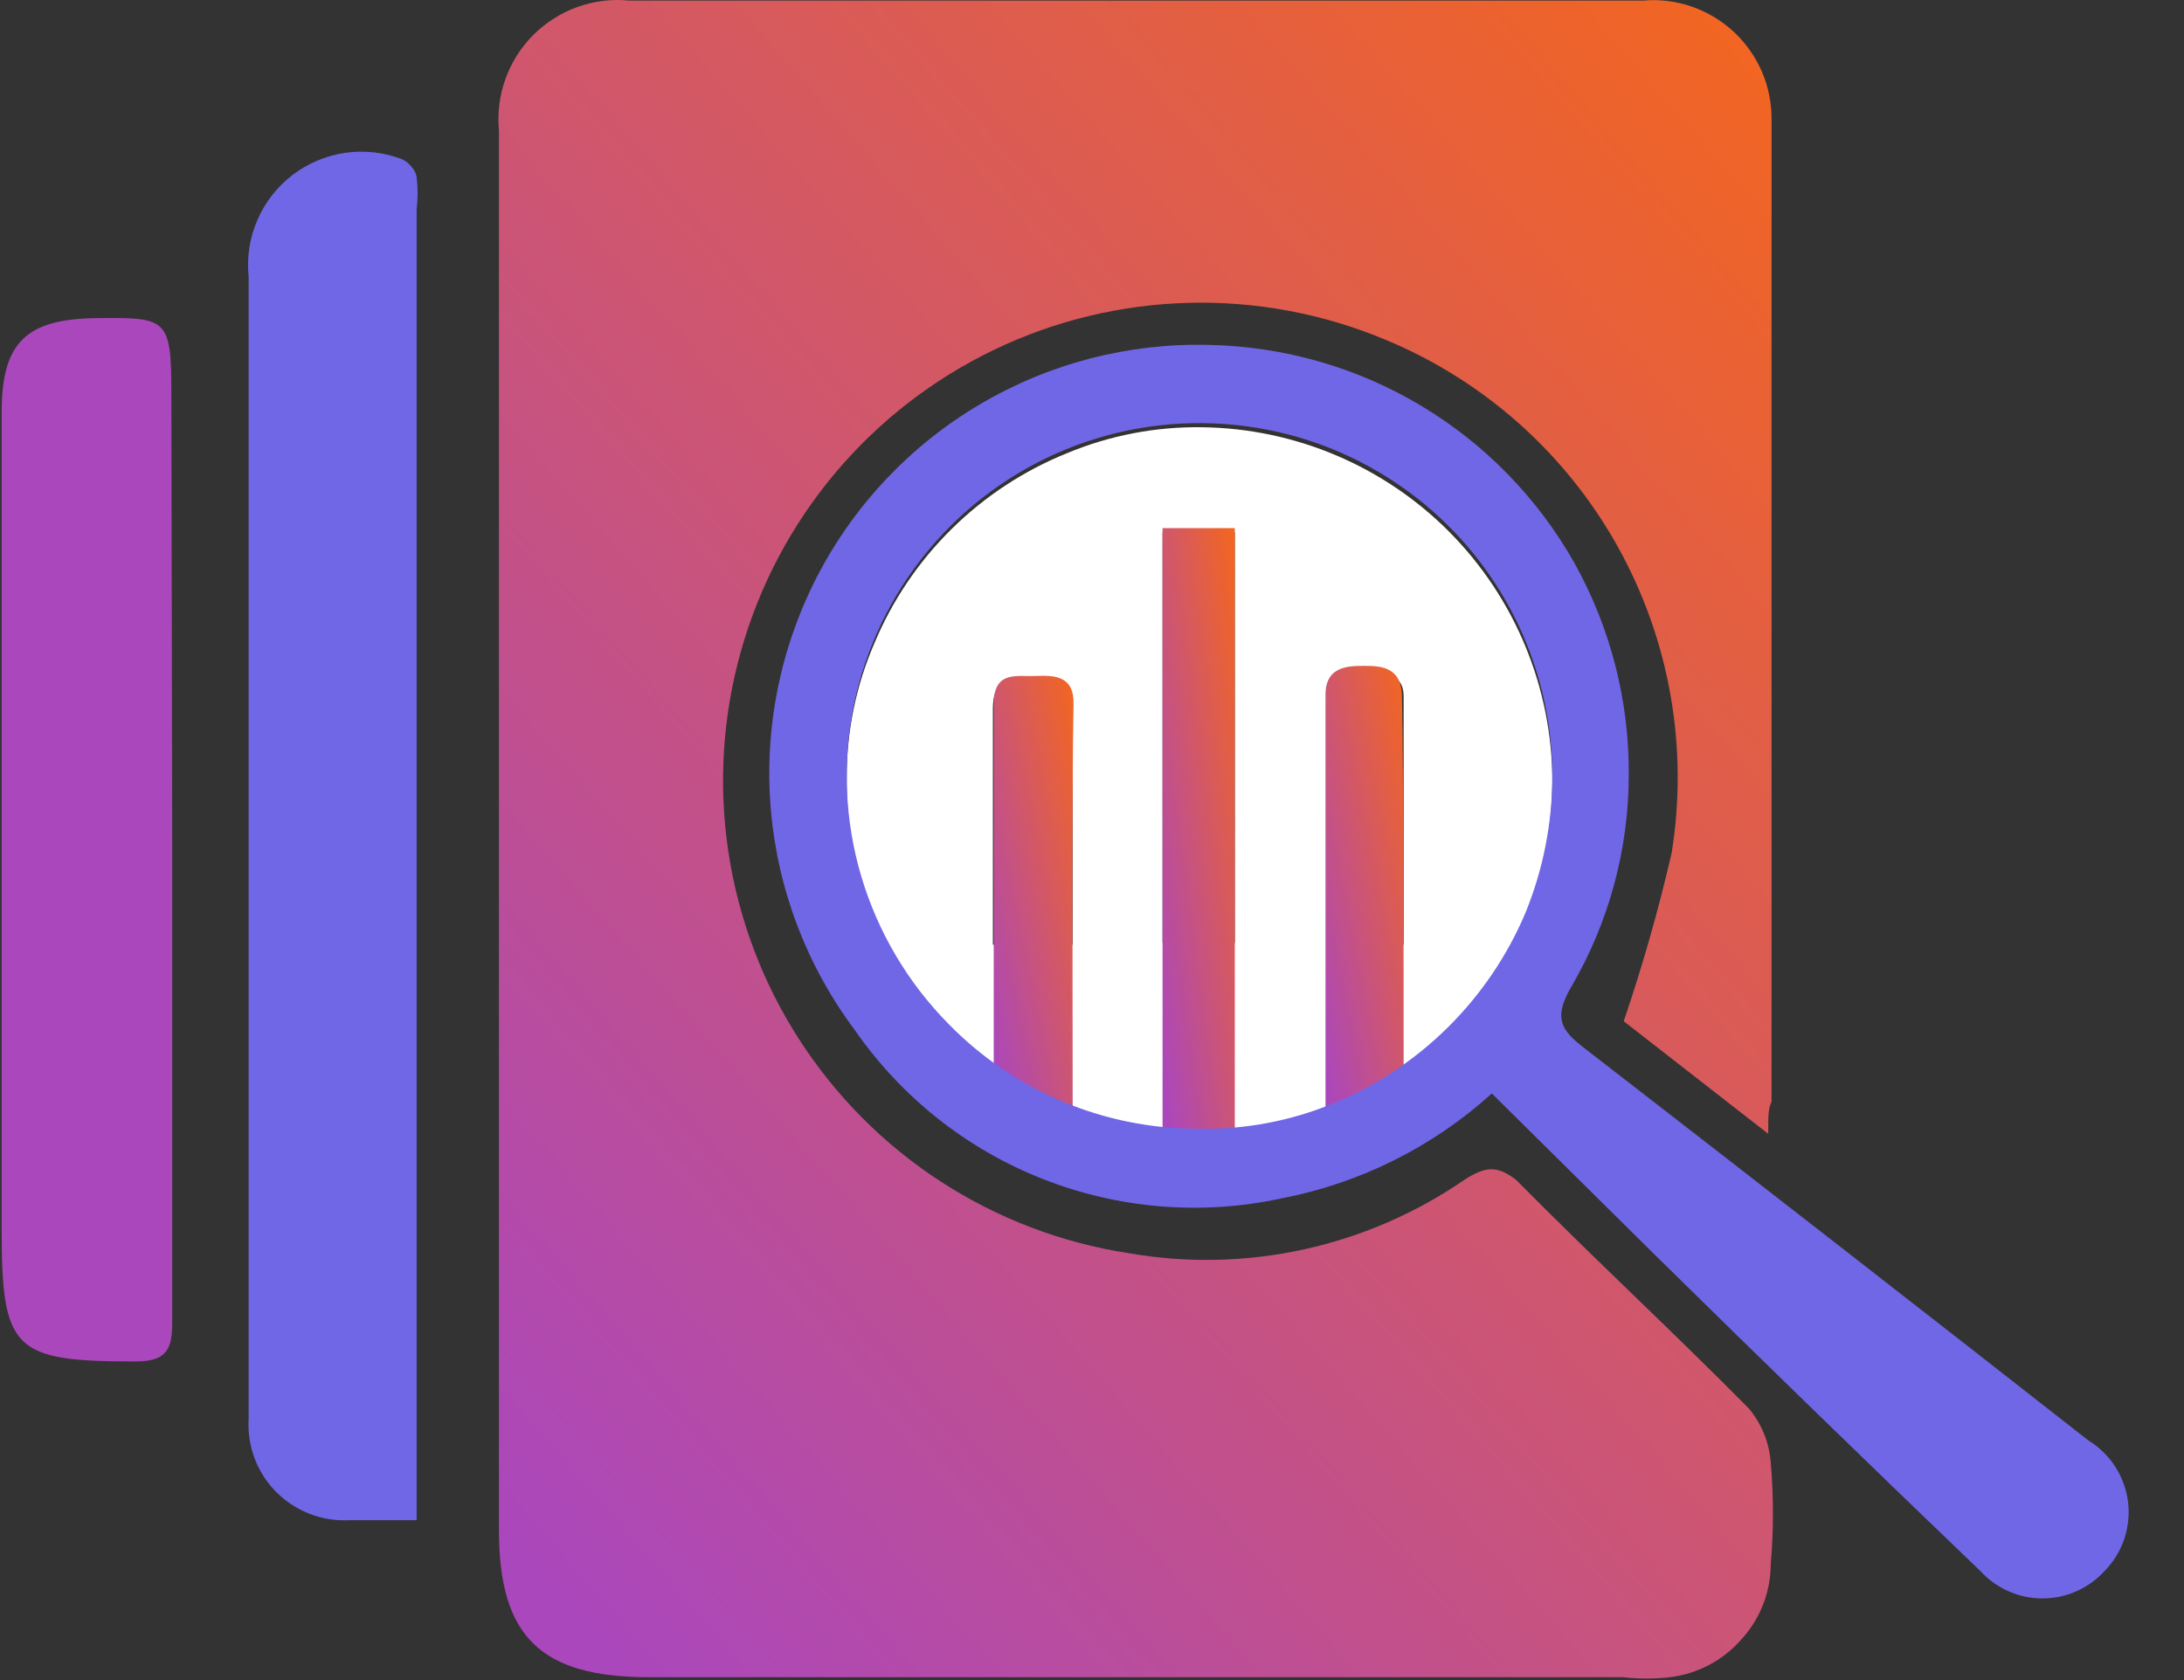
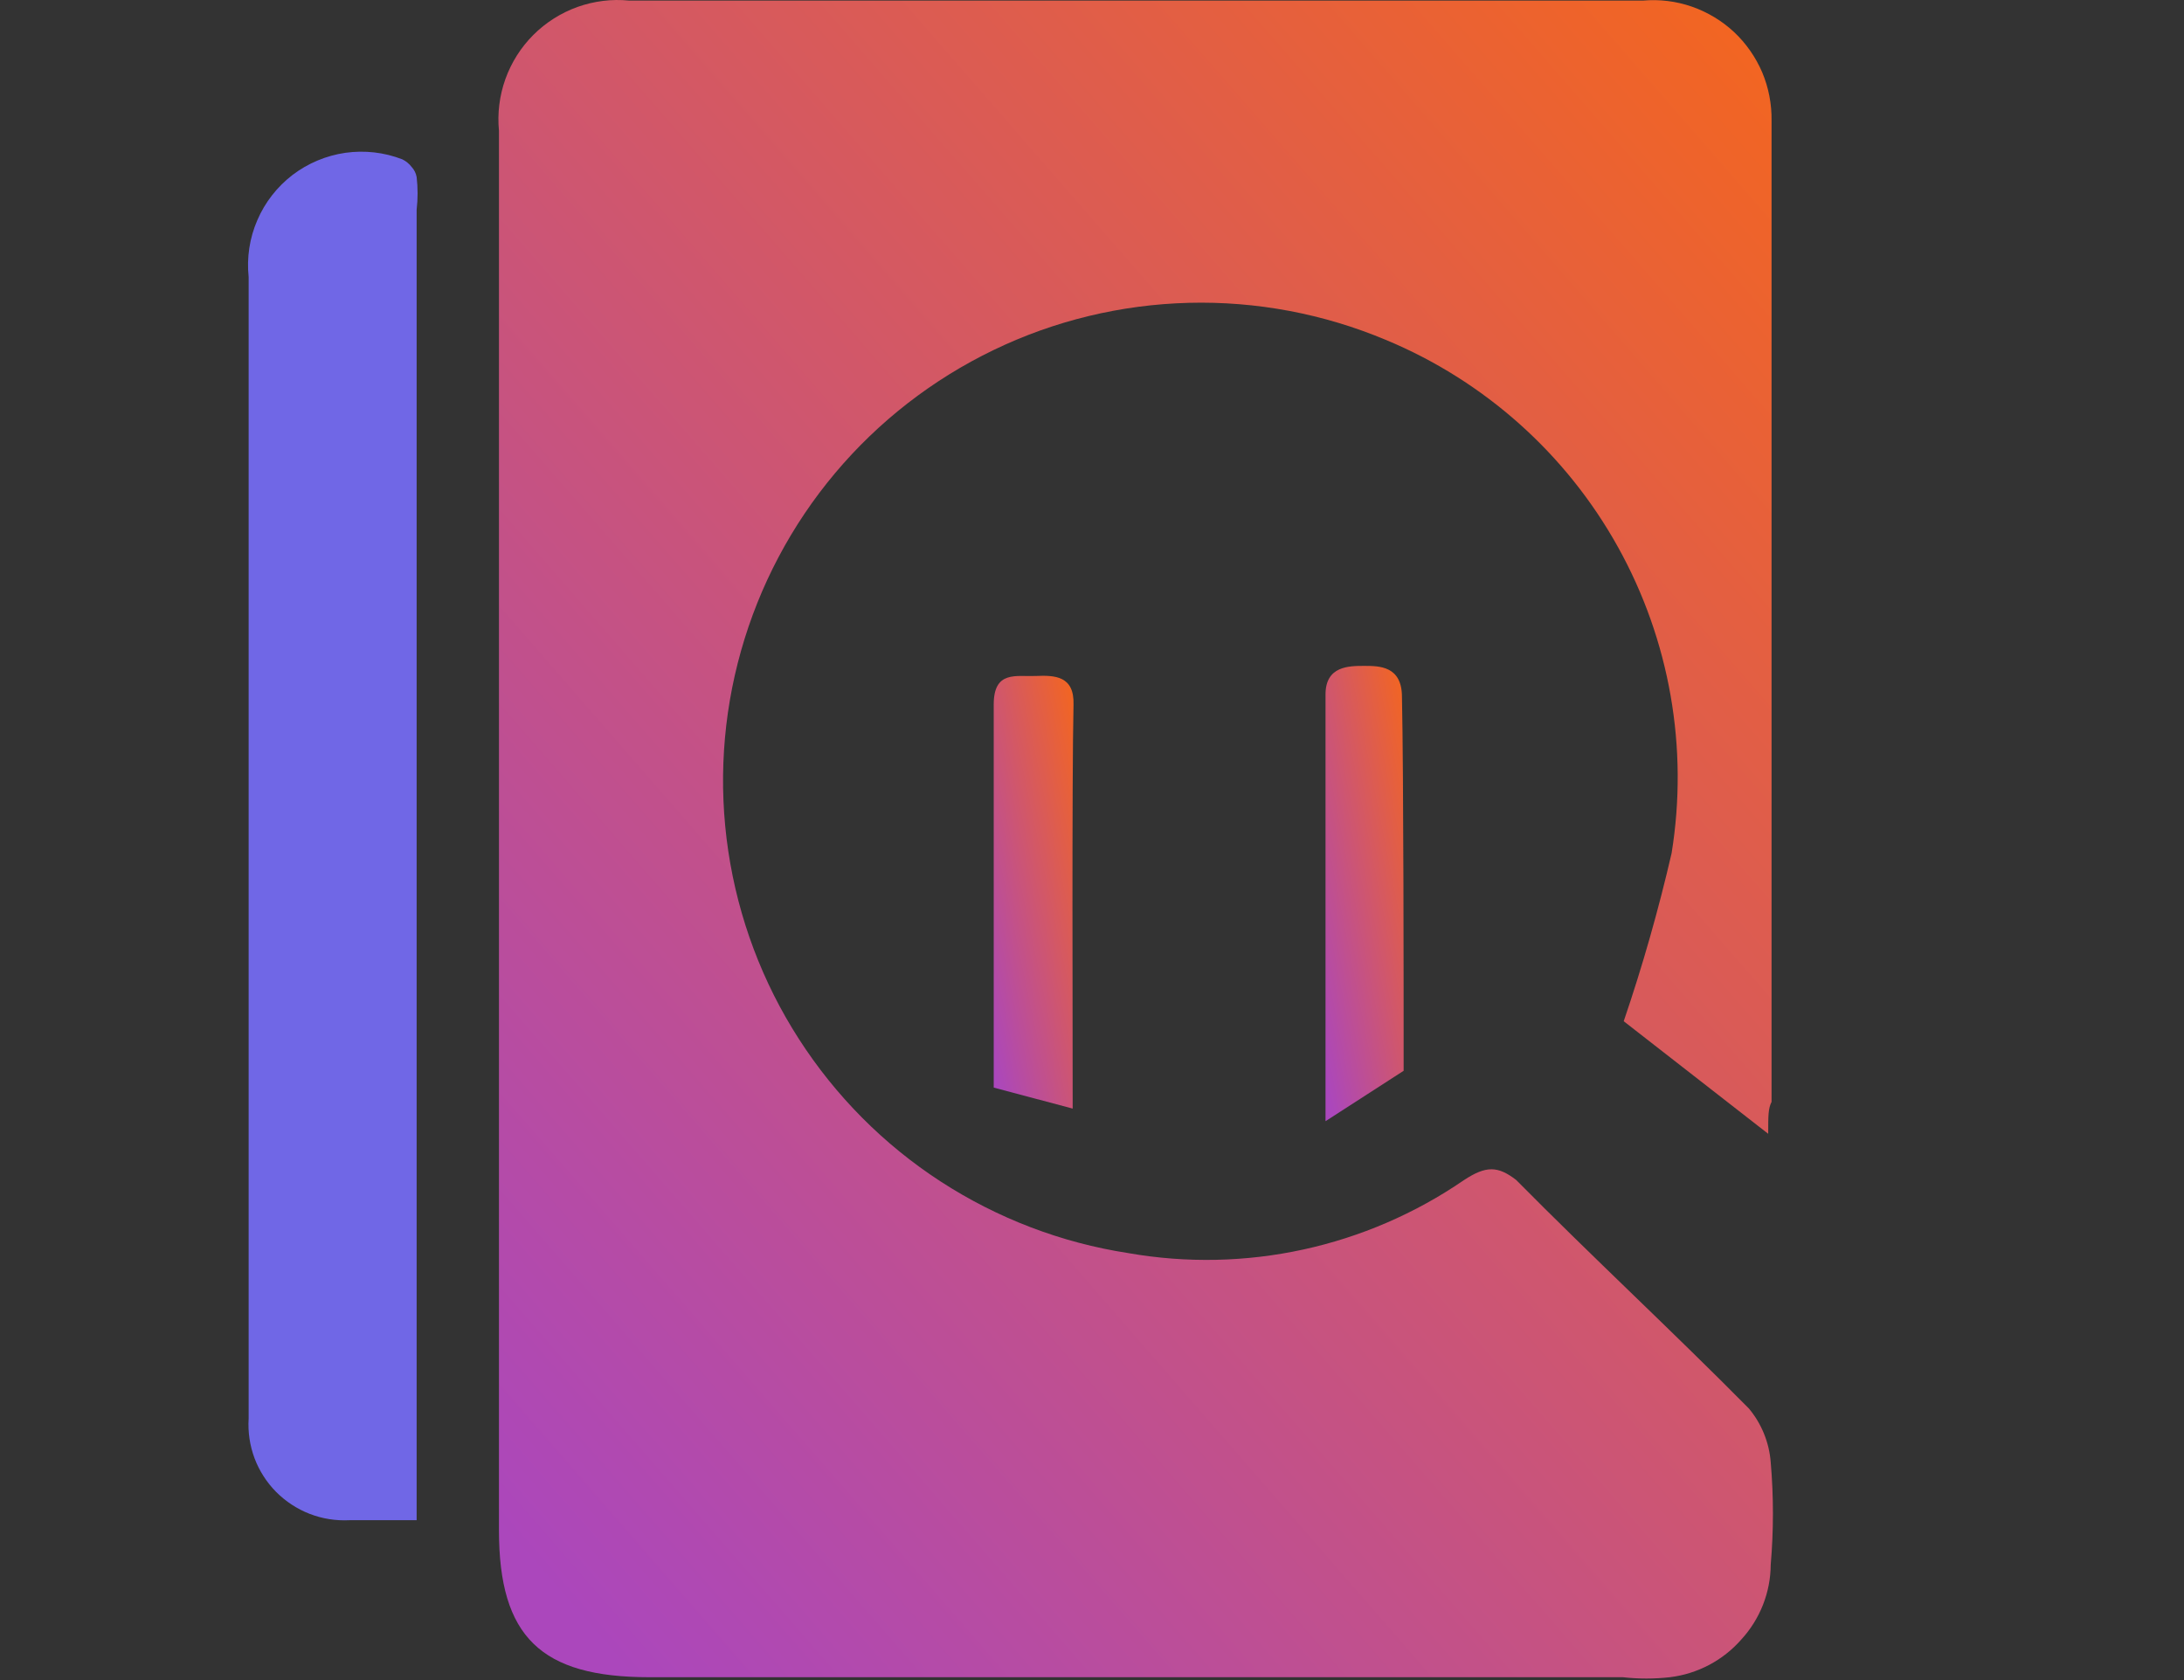
<svg xmlns="http://www.w3.org/2000/svg" width="26" height="20" viewBox="0 0 26 20" fill="none">
  <rect x="0" y="0" width="26" height="20" fill="#333333" stroke="none" />
  <path d="M21.05 13.497L19.33 12.157C19.554 11.5 19.744 10.832 19.9 10.157C20.103 8.904 19.878 7.62 19.261 6.511C18.644 5.402 17.671 4.534 16.5 4.047C15.757 3.735 14.956 3.584 14.151 3.605C13.345 3.626 12.553 3.817 11.828 4.167C11.102 4.517 10.458 5.017 9.94 5.634C9.422 6.251 9.041 6.971 8.822 7.747C8.603 8.522 8.551 9.335 8.67 10.132C8.789 10.929 9.075 11.692 9.511 12.369C9.947 13.047 10.521 13.625 11.197 14.064C11.873 14.503 12.634 14.794 13.43 14.917C14.826 15.162 16.262 14.849 17.43 14.047C17.69 13.877 17.83 13.877 18.05 14.047C18.96 14.967 19.91 15.847 20.82 16.767C20.971 16.948 21.062 17.172 21.08 17.407C21.115 17.812 21.115 18.221 21.08 18.627C21.078 18.956 20.953 19.274 20.73 19.517C20.512 19.766 20.209 19.926 19.88 19.966C19.694 19.987 19.506 19.987 19.32 19.966H7.73C6.44 19.966 5.94 19.486 5.94 18.216V1.557C5.92 1.348 5.946 1.138 6.017 0.94C6.088 0.743 6.201 0.564 6.349 0.416C6.497 0.268 6.677 0.154 6.874 0.083C7.071 0.013 7.281 -0.014 7.49 0.007H19.56C19.757 -0.01 19.955 0.014 20.141 0.079C20.328 0.144 20.499 0.247 20.643 0.381C20.787 0.516 20.901 0.68 20.979 0.862C21.055 1.043 21.093 1.239 21.09 1.437V13.117C21.05 13.197 21.05 13.277 21.05 13.497Z" fill="url(#paint0_linear_10374_11222)" />
  <path d="M4.97 18.097H4.16C3.999 18.105 3.838 18.08 3.688 18.022C3.538 17.964 3.402 17.875 3.288 17.761C3.175 17.647 3.087 17.51 3.03 17.359C2.974 17.208 2.95 17.047 2.96 16.887C2.96 15.247 2.96 13.607 2.96 11.967V3.297C2.936 3.067 2.971 2.834 3.063 2.622C3.154 2.409 3.299 2.224 3.482 2.083C3.666 1.943 3.883 1.852 4.112 1.819C4.341 1.787 4.574 1.813 4.79 1.897C4.833 1.918 4.871 1.949 4.9 1.987C4.931 2.02 4.952 2.062 4.96 2.107C4.975 2.236 4.975 2.367 4.96 2.497V18.097H4.97Z" fill="#7067E6" />
-   <path d="M2.05 10.007C2.05 11.927 2.05 13.837 2.05 15.757C2.05 16.087 1.96 16.207 1.61 16.207C0.16 16.207 0.02 16.077 0.02 14.627V4.907C0.02 4.077 0.31 3.797 1.15 3.787C1.99 3.777 2.04 3.787 2.04 4.687L2.05 10.007Z" fill="url(#paint1_linear_10374_11222)" />
-   <path d="M14.26 13.496C13.707 13.488 13.161 13.376 12.65 13.166C12.142 12.949 11.681 12.636 11.29 12.246C10.905 11.852 10.599 11.387 10.39 10.876C10.178 10.363 10.072 9.812 10.08 9.256C10.079 8.706 10.191 8.161 10.41 7.656C10.623 7.147 10.936 6.685 11.329 6.297C11.722 5.909 12.188 5.603 12.7 5.396C13.21 5.183 13.758 5.078 14.31 5.086C15.419 5.1 16.478 5.549 17.258 6.336C18.038 7.124 18.477 8.188 18.48 9.296C18.479 9.852 18.37 10.402 18.16 10.916C17.839 11.685 17.297 12.34 16.602 12.799C15.908 13.259 15.092 13.501 14.26 13.496ZM13.84 6.336V11.226H14.7V6.336H13.84ZM12.77 11.246C12.77 10.246 12.77 9.356 12.77 8.436C12.77 8.066 12.56 8.086 12.32 8.096C12.08 8.106 11.82 8.026 11.82 8.436C11.82 9.186 11.82 9.936 11.82 10.686C11.82 10.876 11.82 11.056 11.82 11.246H12.77ZM16.71 11.246V8.296C16.71 7.966 16.43 8.056 16.25 8.056C16.07 8.056 15.79 7.926 15.79 8.266C15.79 9.266 15.79 10.196 15.79 11.186L16.71 11.246Z" fill="white" />
-   <path d="M13.84 6.287H14.7V13.567H13.84V6.287Z" fill="url(#paint2_linear_10374_11222)" />
  <path d="M12.77 13.197L11.83 12.947C11.83 12.757 11.83 10.827 11.83 10.637C11.83 9.887 11.83 9.137 11.83 8.387C11.83 7.977 12.1 8.057 12.33 8.047C12.56 8.037 12.79 8.047 12.78 8.387C12.76 9.307 12.77 12.237 12.77 13.197Z" fill="url(#paint3_linear_10374_11222)" />
  <path d="M16.71 12.747L15.78 13.347C15.78 12.347 15.78 9.237 15.78 8.267C15.78 7.927 16.06 7.927 16.24 7.927C16.42 7.927 16.69 7.927 16.69 8.297C16.71 9.247 16.71 11.757 16.71 12.747Z" fill="url(#paint4_linear_10374_11222)" />
-   <path d="M17.76 13.017C17.054 13.656 16.185 14.088 15.25 14.267C14.302 14.471 13.314 14.39 12.412 14.034C11.51 13.679 10.733 13.063 10.18 12.267C9.604 11.499 9.256 10.585 9.176 9.629C9.096 8.673 9.288 7.714 9.728 6.862C10.169 6.01 10.841 5.299 11.668 4.812C12.494 4.324 13.441 4.08 14.4 4.106C15.286 4.125 16.152 4.373 16.913 4.827C17.674 5.281 18.303 5.926 18.74 6.696C19.172 7.469 19.396 8.341 19.39 9.226C19.389 10.116 19.151 10.99 18.7 11.757C18.5 12.107 18.57 12.256 18.86 12.476C20.86 14.023 22.86 15.58 24.86 17.146C24.989 17.225 25.099 17.332 25.181 17.459C25.263 17.586 25.315 17.73 25.334 17.88C25.352 18.03 25.336 18.183 25.287 18.326C25.238 18.469 25.157 18.599 25.05 18.706C24.956 18.808 24.843 18.889 24.716 18.944C24.59 19 24.453 19.028 24.315 19.028C24.177 19.028 24.04 19 23.914 18.944C23.787 18.889 23.674 18.808 23.58 18.706C22.28 17.46 20.987 16.203 19.7 14.937L17.76 13.017ZM14.26 13.437C14.812 13.449 15.36 13.347 15.87 13.136C16.902 12.711 17.725 11.895 18.16 10.867C18.37 10.352 18.479 9.802 18.48 9.246C18.482 8.557 18.313 7.877 17.99 7.268C17.666 6.658 17.198 6.138 16.625 5.753C16.053 5.367 15.395 5.129 14.708 5.059C14.022 4.988 13.329 5.088 12.69 5.349C12.052 5.61 11.487 6.025 11.047 6.556C10.607 7.087 10.304 7.718 10.165 8.394C10.027 9.07 10.057 9.77 10.253 10.431C10.449 11.092 10.805 11.695 11.29 12.187C11.676 12.583 12.138 12.898 12.648 13.112C13.159 13.327 13.706 13.437 14.26 13.437Z" fill="#7067E6" />
  <defs>
    <linearGradient id="paint0_linear_10374_11222" x1="22.32" y1="2.307" x2="5.13" y2="17.277" gradientUnits="userSpaceOnUse">
      <stop stop-color="#F26522" />
      <stop offset="1" stop-color="#AB47BC" />
    </linearGradient>
    <linearGradient id="paint1_linear_10374_11222" x1="4049.89" y1="6460.8" x2="4041.7" y2="6460.54" gradientUnits="userSpaceOnUse">
      <stop stop-color="#F26522" />
      <stop offset="1" stop-color="#AB47BC" />
    </linearGradient>
    <linearGradient id="paint2_linear_10374_11222" x1="14.598" y1="5.866" x2="12.915" y2="6.094" gradientUnits="userSpaceOnUse">
      <stop stop-color="#F26522" />
      <stop offset="1" stop-color="#AB47BC" />
    </linearGradient>
    <linearGradient id="paint3_linear_10374_11222" x1="12.668" y1="7.747" x2="10.855" y2="8.131" gradientUnits="userSpaceOnUse">
      <stop stop-color="#F26522" />
      <stop offset="1" stop-color="#AB47BC" />
    </linearGradient>
    <linearGradient id="paint4_linear_10374_11222" x1="16.6" y1="7.613" x2="14.816" y2="7.965" gradientUnits="userSpaceOnUse">
      <stop stop-color="#F26522" />
      <stop offset="1" stop-color="#AB47BC" />
    </linearGradient>
  </defs>
</svg>